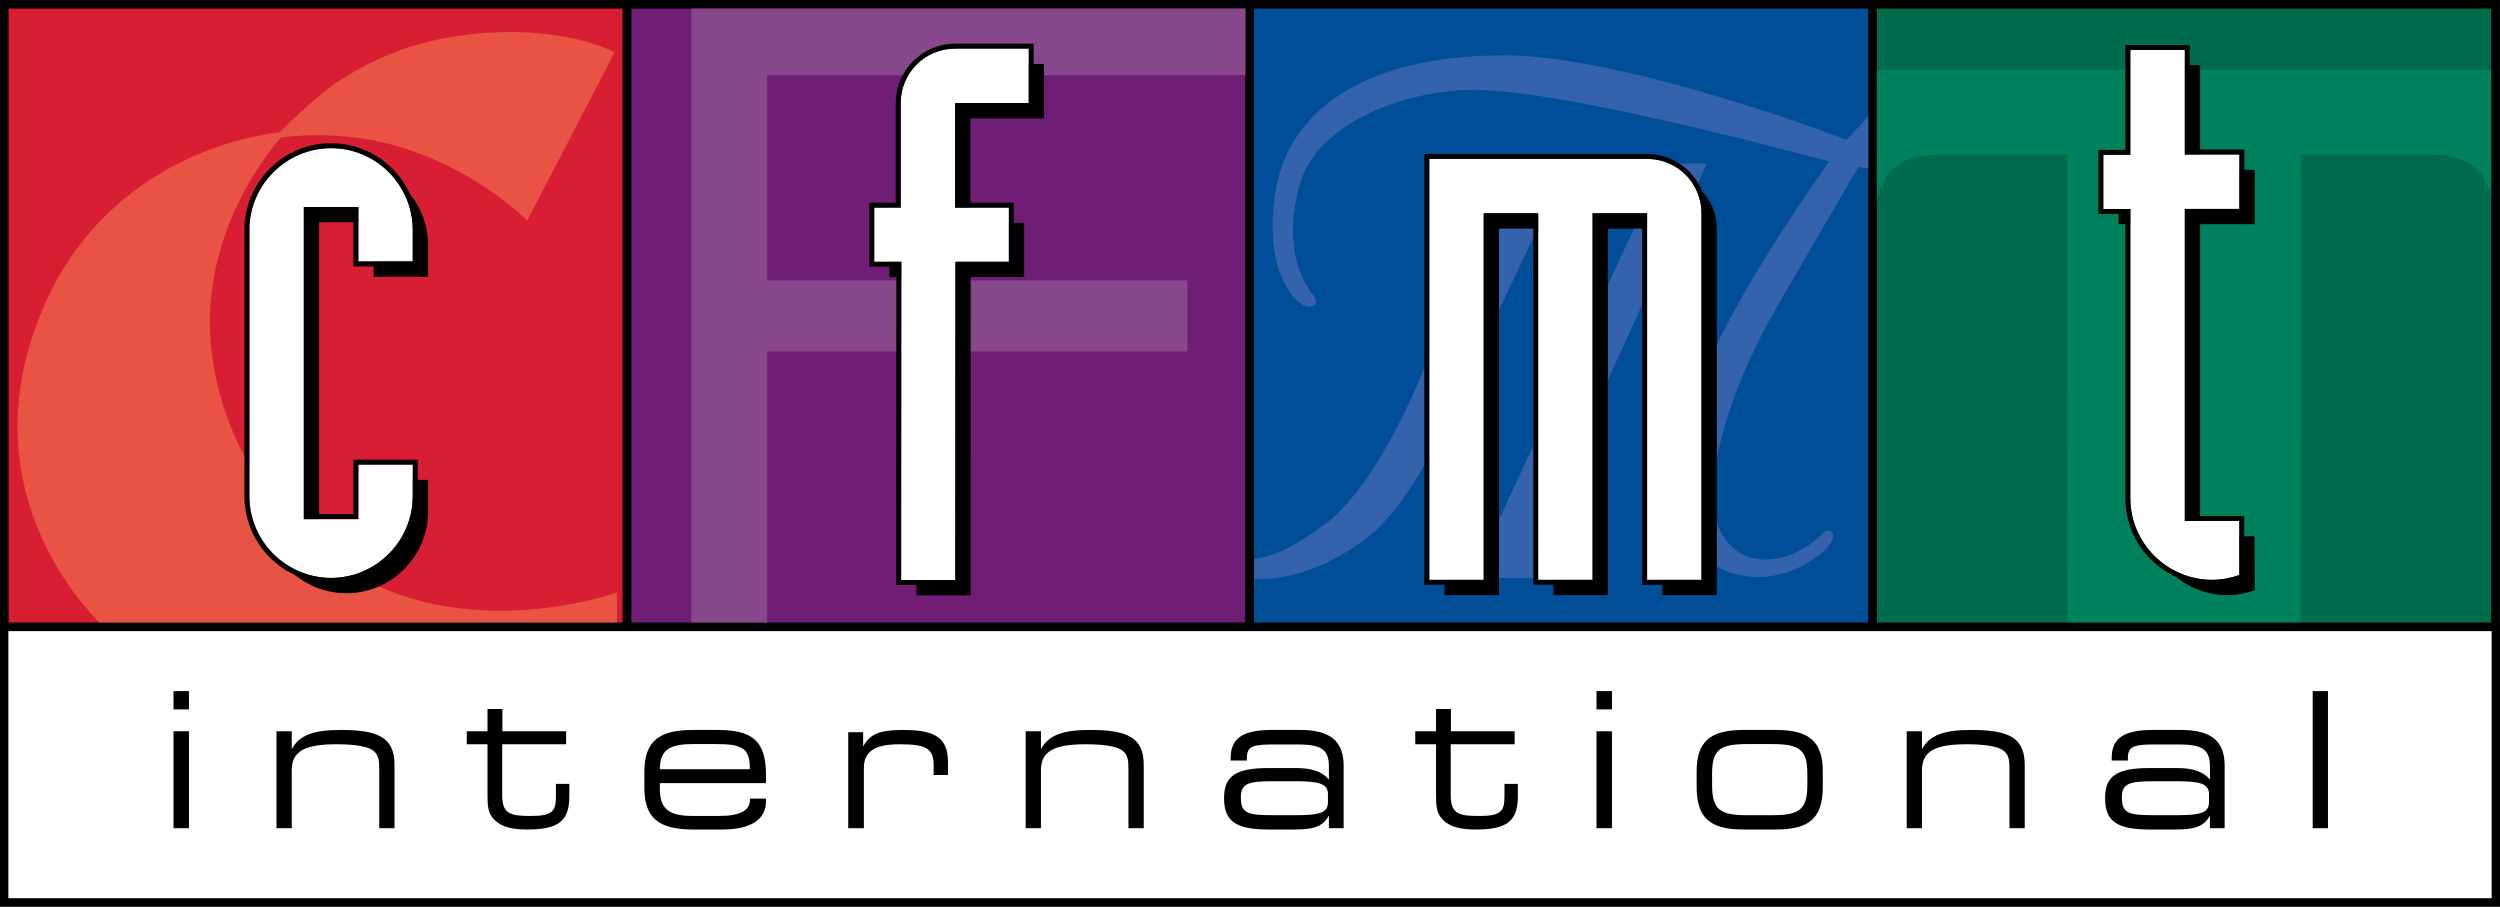
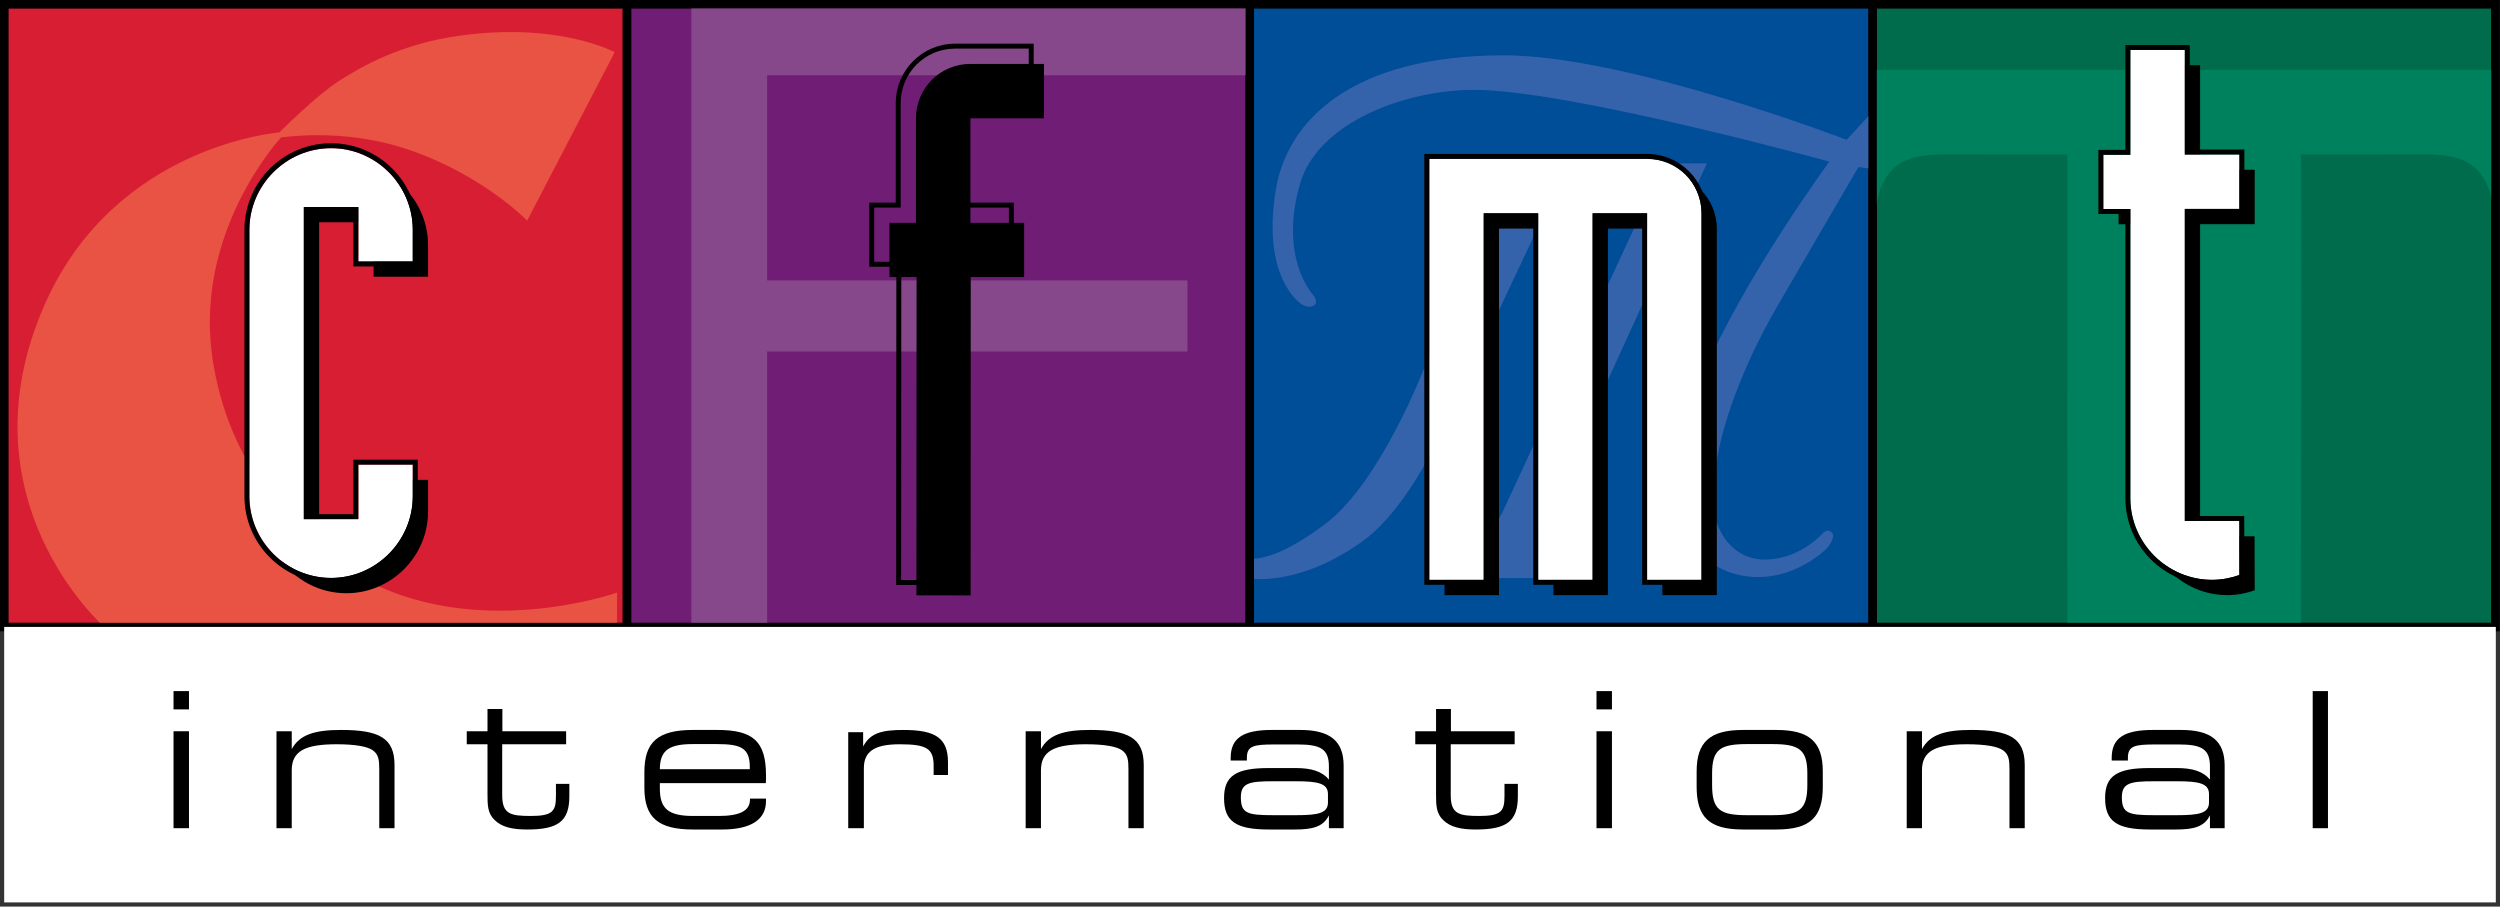
<svg xmlns="http://www.w3.org/2000/svg" version="1.2" baseProfile="tiny" id="Layer_1" x="0px" y="0px" width="242.583px" height="87.97px" viewBox="0 0 242.583 87.97" xml:space="preserve">
  <rect x="0" y="0" width="242.583" height="87.97" fill="#333333" stroke="none" />
  <rect x="181.706" y="0.406" fill="#006C4C" width="60.433" height="60.435" />
  <rect x="181.706" y="0.406" fill="none" stroke="#000000" stroke-width="0.812" width="60.433" height="60.435" />
  <path fill="#008461" d="M211.181,30.623" />
  <path fill="none" stroke="#000000" stroke-width="0.812" d="M211.181,30.623" />
  <rect x="0.406" y="0.406" fill="#D81E33" width="60.433" height="60.435" />
  <rect x="0.406" y="0.406" fill="none" stroke="#000000" stroke-width="0.812" width="60.433" height="60.435" />
  <path fill="#E4474A" d="M30.624,30.623" />
  <path fill="none" stroke="#000000" stroke-width="0.812" d="M30.624,30.623" />
  <rect x="60.841" y="0.406" fill="#701D75" width="60.433" height="60.435" />
  <rect x="60.841" y="0.406" fill="none" stroke="#000000" stroke-width="0.812" width="60.433" height="60.435" />
  <path fill="#904790" d="M91.055,30.623" />
  <path fill="none" stroke="#000000" stroke-width="0.812" d="M91.055,30.623" />
  <rect x="121.272" y="0.406" fill="#004D98" width="60.434" height="60.435" />
  <rect x="121.272" y="0.406" fill="none" stroke="#000000" stroke-width="0.812" width="60.434" height="60.435" />
  <path fill="#7E7E7E" d="M151.49,30.623" />
  <path fill="none" stroke="#000000" stroke-width="0.812" d="M151.49,30.623" />
  <polyline fill="#86488B" points="67.084,0.505 121.265,0.505 121.265,7.301 74.437,7.301 74.437,27.208 115.224,27.208   115.224,34.108 74.437,34.108 74.437,60.814 67.084,60.814 67.084,0.505 " />
  <path fill="#E95344" d="M59.645,5.07c0,0-5.398-2.967-15.104-1.598C38.876,4.271,35.178,6.4,32.923,7.83  c-2.179,1.38-5.811,5.011-5.811,5.011h0.072c0,0-16.032,1.169-22.876,16.774c-8.278,18.883,5.81,31.226,5.81,31.226h49.747  l0.011-3.34c0,0-13.738,4.867-25.066-1.596c-5.972-3.41-12.779-10.749-14.233-21.425c-1.657-12.174,6.683-21.132,6.683-21.132  s5.765-0.951,11.907,1.019c7.481,2.394,11.984,7.042,11.984,7.042L59.645,5.07" />
  <path fill="#00815D" d="M200.596,14.988l-12.509-0.004c-2.204,0.126-5.443,0.283-6.074,5.319h-0.312l0.004-13.521h60.435  l-0.002,13.521h-0.19c-0.632-5.036-3.873-5.193-6.047-5.319l-12.646,0.004c0.105,0.023,0,45.861,0,45.861h-22.662L200.596,14.988" />
  <path fill="#3463AB" d="M177.507,15.68c0,0-25.292-6.961-34.459-6.961c-6.623,0-15.204,3.128-16.92,9.165  c-2.032,7.132,1.233,10.664,1.233,10.664s0.636,0.715,0.175,1.058c-0.53,0.396-1.233-0.088-1.233-0.088s-3.923-2.379-2.514-11.062  c1.115-6.839,7.451-13.087,22.167-13.087c11.901,0,33.225,8.198,33.225,8.198l2.524-2.734v5.555l-1.378-0.178  c0,0-5.025,8.638-7.756,13.308c-1.97,3.368-6.434,11.812-6.344,19.214c0.023,2.112,1.396,5.374,4.757,5.554  c3.352,0.175,5.731-2.381,5.731-2.381s0.571-0.788,1.054-0.199c0.399,0.484-0.525,1.521-0.525,1.521s-3.77,3.854-8.902,2.465  c-4.519-1.218-8.286-7.138-2.998-19.563C169.267,26.911,177.507,15.68,177.507,15.68" />
  <path fill="#3463AB" d="M165.621,15.857h-4.138l-15.69,33.842c0,0-1.545,2.851-2.468,3.701c-1.145,1.059-3.259,1.146-3.259,1.146  s-1.326-0.095-1.236,0.881c0.07,0.736,1.479,0.662,1.479,0.662h9.713c0,0,1.284,0.103,2.734-0.662  c0.837-0.44,1.234-1.365,1.234-1.365s0.263-0.703-0.088-1.015c-0.611-0.535-1.323,0.265-1.323,0.265s-1.145,1.322-2.466,0.879  c-1.758-0.583-0.881-2.465-0.881-2.465L165.621,15.857" />
  <path fill="#3463AB" d="M152.169,15.857h-6.873c0,0-1.191-0.178-1.323,0.794c-0.099,0.73,0.927,0.439,0.927,0.439l2.115-0.09  l-8.814,18.685c0,0-4.231,11.105-9.607,15.157c-5.137,3.877-7.311,3.349-7.311,3.349v1.942c0,0,4.707,0.844,10.927-3.612  c4.67-3.353,8.108-11.547,8.108-11.547L152.169,15.857" />
  <path fill="none" stroke="#000000" stroke-width="0.812" d="M121.272,60.841h60.434V0.406h-60.434V60.841z M60.841,60.841h60.433  V0.406H60.841V60.841z M0.406,60.841h60.433V0.406H0.406V60.841z M181.706,60.841h60.433V0.406h-60.433V60.841z" />
  <rect x="0.406" y="60.832" fill="#FFFFFF" width="241.771" height="26.731" />
-   <rect x="0.406" y="60.832" fill="none" stroke="#000000" stroke-width="0.812" width="241.771" height="26.731" />
  <path d="M88.922,57.764l0.018-30.879h-2.632v-5.261h2.573V11.483c0-2.925,2.354-5.282,5.283-5.282h7.14v5.282h-7.14v10.141h5.212  v5.261h-5.182l-0.011,30.888l-5.253-0.009" />
  <path d="M140.168,16.9h21.135c2.928,0,5.286,2.357,5.286,5.282v35.563h-5.286V22.183h-5.281v35.563h-5.286V22.183h-5.283v35.563  h-5.284V16.9" />
  <path d="M41.536,49.638c0,4.353-3.572,7.925-7.929,7.925c-4.355,0-7.927-3.572-7.927-7.925V23.785c0-4.356,3.572-7.926,7.927-7.926  c4.357,0,7.929,3.57,7.929,7.926v3.07h-5.285V21.57h-5.285v30.281h5.285v-5.286h5.285V49.638" />
  <path d="M218.782,21.757v-5.285h-5.3V6.329h-5.287v10.175h-2.621v5.26h2.621v28.059c0,4.354,3.571,7.924,7.926,7.924  c0.934,0,1.826-0.171,2.661-0.469l-0.014-5.244h-5.286V21.757H218.782" />
-   <path fill="#FFFFFF" d="M87.439,56.284l0.018-30.881h-2.63v-5.261h2.571v-10.14c0-2.927,2.354-5.286,5.282-5.286h7.144v5.286H92.68  v10.14h5.215v5.261h-5.183l-0.01,30.888l-5.255-0.007" />
  <path fill="#FFFFFF" d="M138.687,15.417h21.135c2.93,0,5.284,2.359,5.284,5.284v35.563h-5.284V20.701h-5.283v35.563h-5.284V20.701  h-5.283v35.563h-5.284V15.417" />
  <path fill="#FFFFFF" d="M40.052,48.154c0,4.354-3.57,7.927-7.925,7.927c-4.359,0-7.929-3.572-7.929-7.927V22.303  c0-4.356,3.57-7.925,7.929-7.925c4.355,0,7.925,3.569,7.925,7.925v3.071H34.77v-5.285h-5.287V50.37h5.287v-5.286h5.283V48.154" />
  <path fill="#FFFFFF" d="M217.297,20.275v-5.285h-5.296V4.847h-5.288v10.175h-2.621v5.257h2.621v28.058  c0,4.359,3.571,7.927,7.926,7.927c0.934,0,1.828-0.171,2.658-0.469l-0.011-5.246h-5.285V20.275H217.297" />
  <path d="M97.895,20.143v5.261h-5.183l-0.01,30.888l-5.255-0.007h-0.009l0.018-30.881h-2.63v-5.261h2.571v-10.14  c0-2.927,2.354-5.286,5.282-5.286h7.144v5.286H92.68v10.14H97.895 M100.303,10.483V4.237H92.68c-3.177,0-5.762,2.586-5.762,5.766  c0,0,0,8.788,0,9.66c-0.636,0-2.572,0-2.572,0v6.22c0,0,1.988,0,2.63,0c0,0.932-0.018,30.88-0.018,30.88l6.223,0.011  c0,0,0.011-29.961,0.011-30.891c0.79,0,5.185,0,5.185,0v-6.22c0,0-4.424,0-5.216,0c0-0.828,0-8.352,0-9.18  C93.998,10.483,100.303,10.483,100.303,10.483z" />
  <path d="M165.106,56.265h-5.284V20.701h-5.283v35.563h-5.284V20.701h-5.283v35.563h-5.284V15.417h21.135  c2.93,0,5.284,2.359,5.284,5.284V56.265 M159.822,14.937h-21.616v41.805h6.243c0,0,0-34.626,0-35.56c0.717,0,3.613,0,4.328,0  c0,0.934,0,35.56,0,35.56h6.241c0,0,0-34.626,0-35.56c0.715,0,3.609,0,4.326,0c0,0.934,0,35.56,0,35.56h6.241V20.701  C165.585,17.521,163,14.937,159.822,14.937z" />
  <path d="M29.483,20.089V50.37h5.287v-5.286h5.283v3.07c0,4.354-3.57,7.927-7.925,7.927c-4.359,0-7.929-3.572-7.929-7.927V22.303  c0-4.356,3.57-7.925,7.929-7.925c4.355,0,7.925,3.569,7.925,7.925v3.071H34.77v-5.285H29.483 M40.536,25.854v-3.552  c0-4.634-3.775-8.405-8.409-8.405c-4.64,0-8.409,3.771-8.409,8.405v25.852c0,4.635,3.769,8.404,8.409,8.404  c4.634,0,8.409-3.77,8.409-8.404v-3.551H34.29c0,0,0,4.491,0,5.284c-0.715,0-3.61,0-4.327,0c0-0.916,0-28.402,0-29.317  c0.716,0,3.611,0,4.327,0c0,0.791,0,5.284,0,5.284H40.536z" />
  <path d="M214.639,56.265c-4.354,0-7.926-3.567-7.926-7.927V20.28h-2.621v-5.257h2.621V4.847h5.288v10.144h5.296v5.285h-5.296V50.55  h5.285l0.011,5.246C216.467,56.094,215.573,56.265,214.639,56.265 M217.764,50.071c0,0-4.492,0-5.285,0c0-0.916,0-28.4,0-29.315  c0.793,0,5.299,0,5.299,0v-6.245c0,0-4.506,0-5.299,0c0-0.874,0-10.144,0-10.144h-6.246c0,0,0,9.302,0,10.175  c-0.64,0-2.621,0-2.621,0v6.218c0,0,1.981,0,2.621,0c0,0.927,0,27.577,0,27.577c0,4.636,3.771,8.404,8.406,8.404  c0.949,0,1.898-0.164,2.823-0.495l0.319-0.116L217.764,50.071z" />
  <path d="M16.838,67.06h1.499v1.775h-1.499V67.06z M16.838,70.956h1.499v9.406h-1.499V70.956z" />
  <path d="M26.828,70.956h1.481v1.738c0.752-1.409,2.233-1.865,4.775-1.865c3.717,0,5.197,0.785,5.197,3.401v6.132h-1.48v-5.727  c0-0.858-0.057-1.427-0.625-1.83c-0.512-0.368-1.683-0.587-3.512-0.587c-3.038,0-4.355,0.643-4.355,2.524v5.619h-1.481V70.956" />
  <path d="M54.933,70.956v1.263H48.73v4.941c0,1.848,0.823,2.015,2.78,2.015c2.087,0,2.435-0.44,2.435-1.904v-1.208h1.3v1.208  c0,2.415-1.079,3.219-4.082,3.219c-1.463,0-2.486-0.236-3.182-0.934c-0.66-0.638-0.678-1.424-0.678-2.487v-4.85H45.29v-1.263h2.013  v-2.16h1.445v2.16H54.933" />
  <path d="M69.589,70.829h-2.341c-3.422,0-4.722,1.173-4.722,4.099v1.501c0,2.891,1.317,4.061,4.722,4.061h2.818  c2.815,0,4.261-0.969,4.261-2.761c0-0.075,0-0.167,0-0.241h-1.555c0,0.039,0,0.057,0,0.096c0,1.094-0.987,1.592-3.054,1.592h-2.453  c-2.452,0-3.238-0.732-3.238-2.674v-0.513H74.31c0.018-0.255,0.018-0.493,0.018-0.732C74.328,71.91,73.067,70.829,69.589,70.829   M64.028,74.636c0-1.885,0.97-2.435,3.203-2.435h2.322c2.289,0,3.202,0.347,3.202,2.214c0,0.074,0,0.146,0,0.221H64.028z" />
  <path d="M82.308,71.049h1.445v1.389c0.696-1.334,1.848-1.608,3.916-1.608c3.075,0,4.317,0.768,4.317,3.13v1.242h-1.392v-0.879  c0-1.7-0.675-2.104-3.294-2.104c-2.379,0-3.476,0.659-3.476,2.308v5.836h-1.518V71.049" />
  <path d="M99.525,70.956h1.483v1.738c0.749-1.409,2.233-1.865,4.775-1.865c3.714,0,5.197,0.785,5.197,3.401v6.132h-1.483v-5.727  c0-0.858-0.054-1.427-0.622-1.83c-0.512-0.368-1.683-0.587-3.514-0.587c-3.036,0-4.354,0.643-4.354,2.524v5.619h-1.483V70.956" />
  <path d="M126.148,70.829h-2.709c-2.796,0-4.022,0.768-4.022,2.707c0,0.092,0,0.166,0,0.258h1.572v-0.275  c0-1.153,0.68-1.282,2.691-1.282h2.23c2.196,0,3.038,0.423,3.038,2.123v1.282c-0.678-0.807-1.719-1.115-3.22-1.115h-2.636  c-3.147,0-4.318,0.75-4.318,2.908c0,2.251,1.117,3.055,4.355,3.055h2.507c1.72,0,2.764-0.254,3.312-1.372v1.245h1.429v-6.075  C130.377,71.89,129.041,70.829,126.148,70.829 M128.856,77.873c0,1.045-0.985,1.227-3.09,1.227h-2.253  c-2.489,0-3.109-0.182-3.109-1.739c0-1.372,0.787-1.552,3.109-1.552h2.253c2.104,0,3.09,0.197,3.09,1.242V77.873z" />
  <path d="M146.973,70.956v1.263h-6.204v4.941c0,1.848,0.824,2.015,2.783,2.015c2.084,0,2.433-0.44,2.433-1.904v-1.208h1.298v1.208  c0,2.415-1.078,3.219-4.079,3.219c-1.466,0-2.489-0.236-3.184-0.934c-0.657-0.638-0.675-1.424-0.675-2.487v-4.85h-2.017v-1.263  h2.017v-2.16h1.443v2.16H146.973" />
  <path d="M154.913,67.06h1.499v1.775h-1.499V67.06z M154.913,70.956h1.499v9.406h-1.499V70.956z" />
  <path d="M169.131,80.489h3.239c3.294,0,4.501-1.205,4.501-4.152v-1.484c0-2.851-1.28-4.023-4.501-4.023h-3.239  c-3.222,0-4.501,1.173-4.501,4.023v1.484C164.63,79.284,165.837,80.489,169.131,80.489 M169.515,79.1  c-2.635,0-3.384-0.532-3.384-2.928v-1.117c0-2.323,0.767-2.854,3.384-2.854h2.452c2.616,0,3.405,0.53,3.405,2.854v1.117  c0,2.396-0.771,2.928-3.405,2.928H169.515z" />
  <path d="M185.015,70.956h1.481v1.738c0.749-1.409,2.23-1.865,4.777-1.865c3.713,0,5.194,0.785,5.194,3.401v6.132h-1.481v-5.727  c0-0.858-0.056-1.427-0.623-1.83c-0.513-0.368-1.683-0.587-3.511-0.587c-3.039,0-4.356,0.643-4.356,2.524v5.619h-1.481V70.956" />
  <path d="M211.637,70.829h-2.709c-2.798,0-4.023,0.768-4.023,2.707c0,0.092,0,0.166,0,0.258h1.573v-0.275  c0-1.153,0.678-1.282,2.691-1.282h2.229c2.198,0,3.04,0.423,3.04,2.123v1.282c-0.68-0.807-1.721-1.115-3.222-1.115h-2.634  c-3.147,0-4.317,0.75-4.317,2.908c0,2.251,1.115,3.055,4.353,3.055h2.507c1.723,0,2.766-0.254,3.313-1.372v1.245h1.427v-6.075  C215.865,71.89,214.53,70.829,211.637,70.829 M214.346,77.873c0,1.045-0.988,1.227-3.095,1.227h-2.248  c-2.487,0-3.112-0.182-3.112-1.739c0-1.372,0.789-1.552,3.112-1.552h2.248c2.106,0,3.095,0.197,3.095,1.242V77.873z" />
  <rect x="224.409" y="67.06" width="1.481" height="13.303" />
</svg>